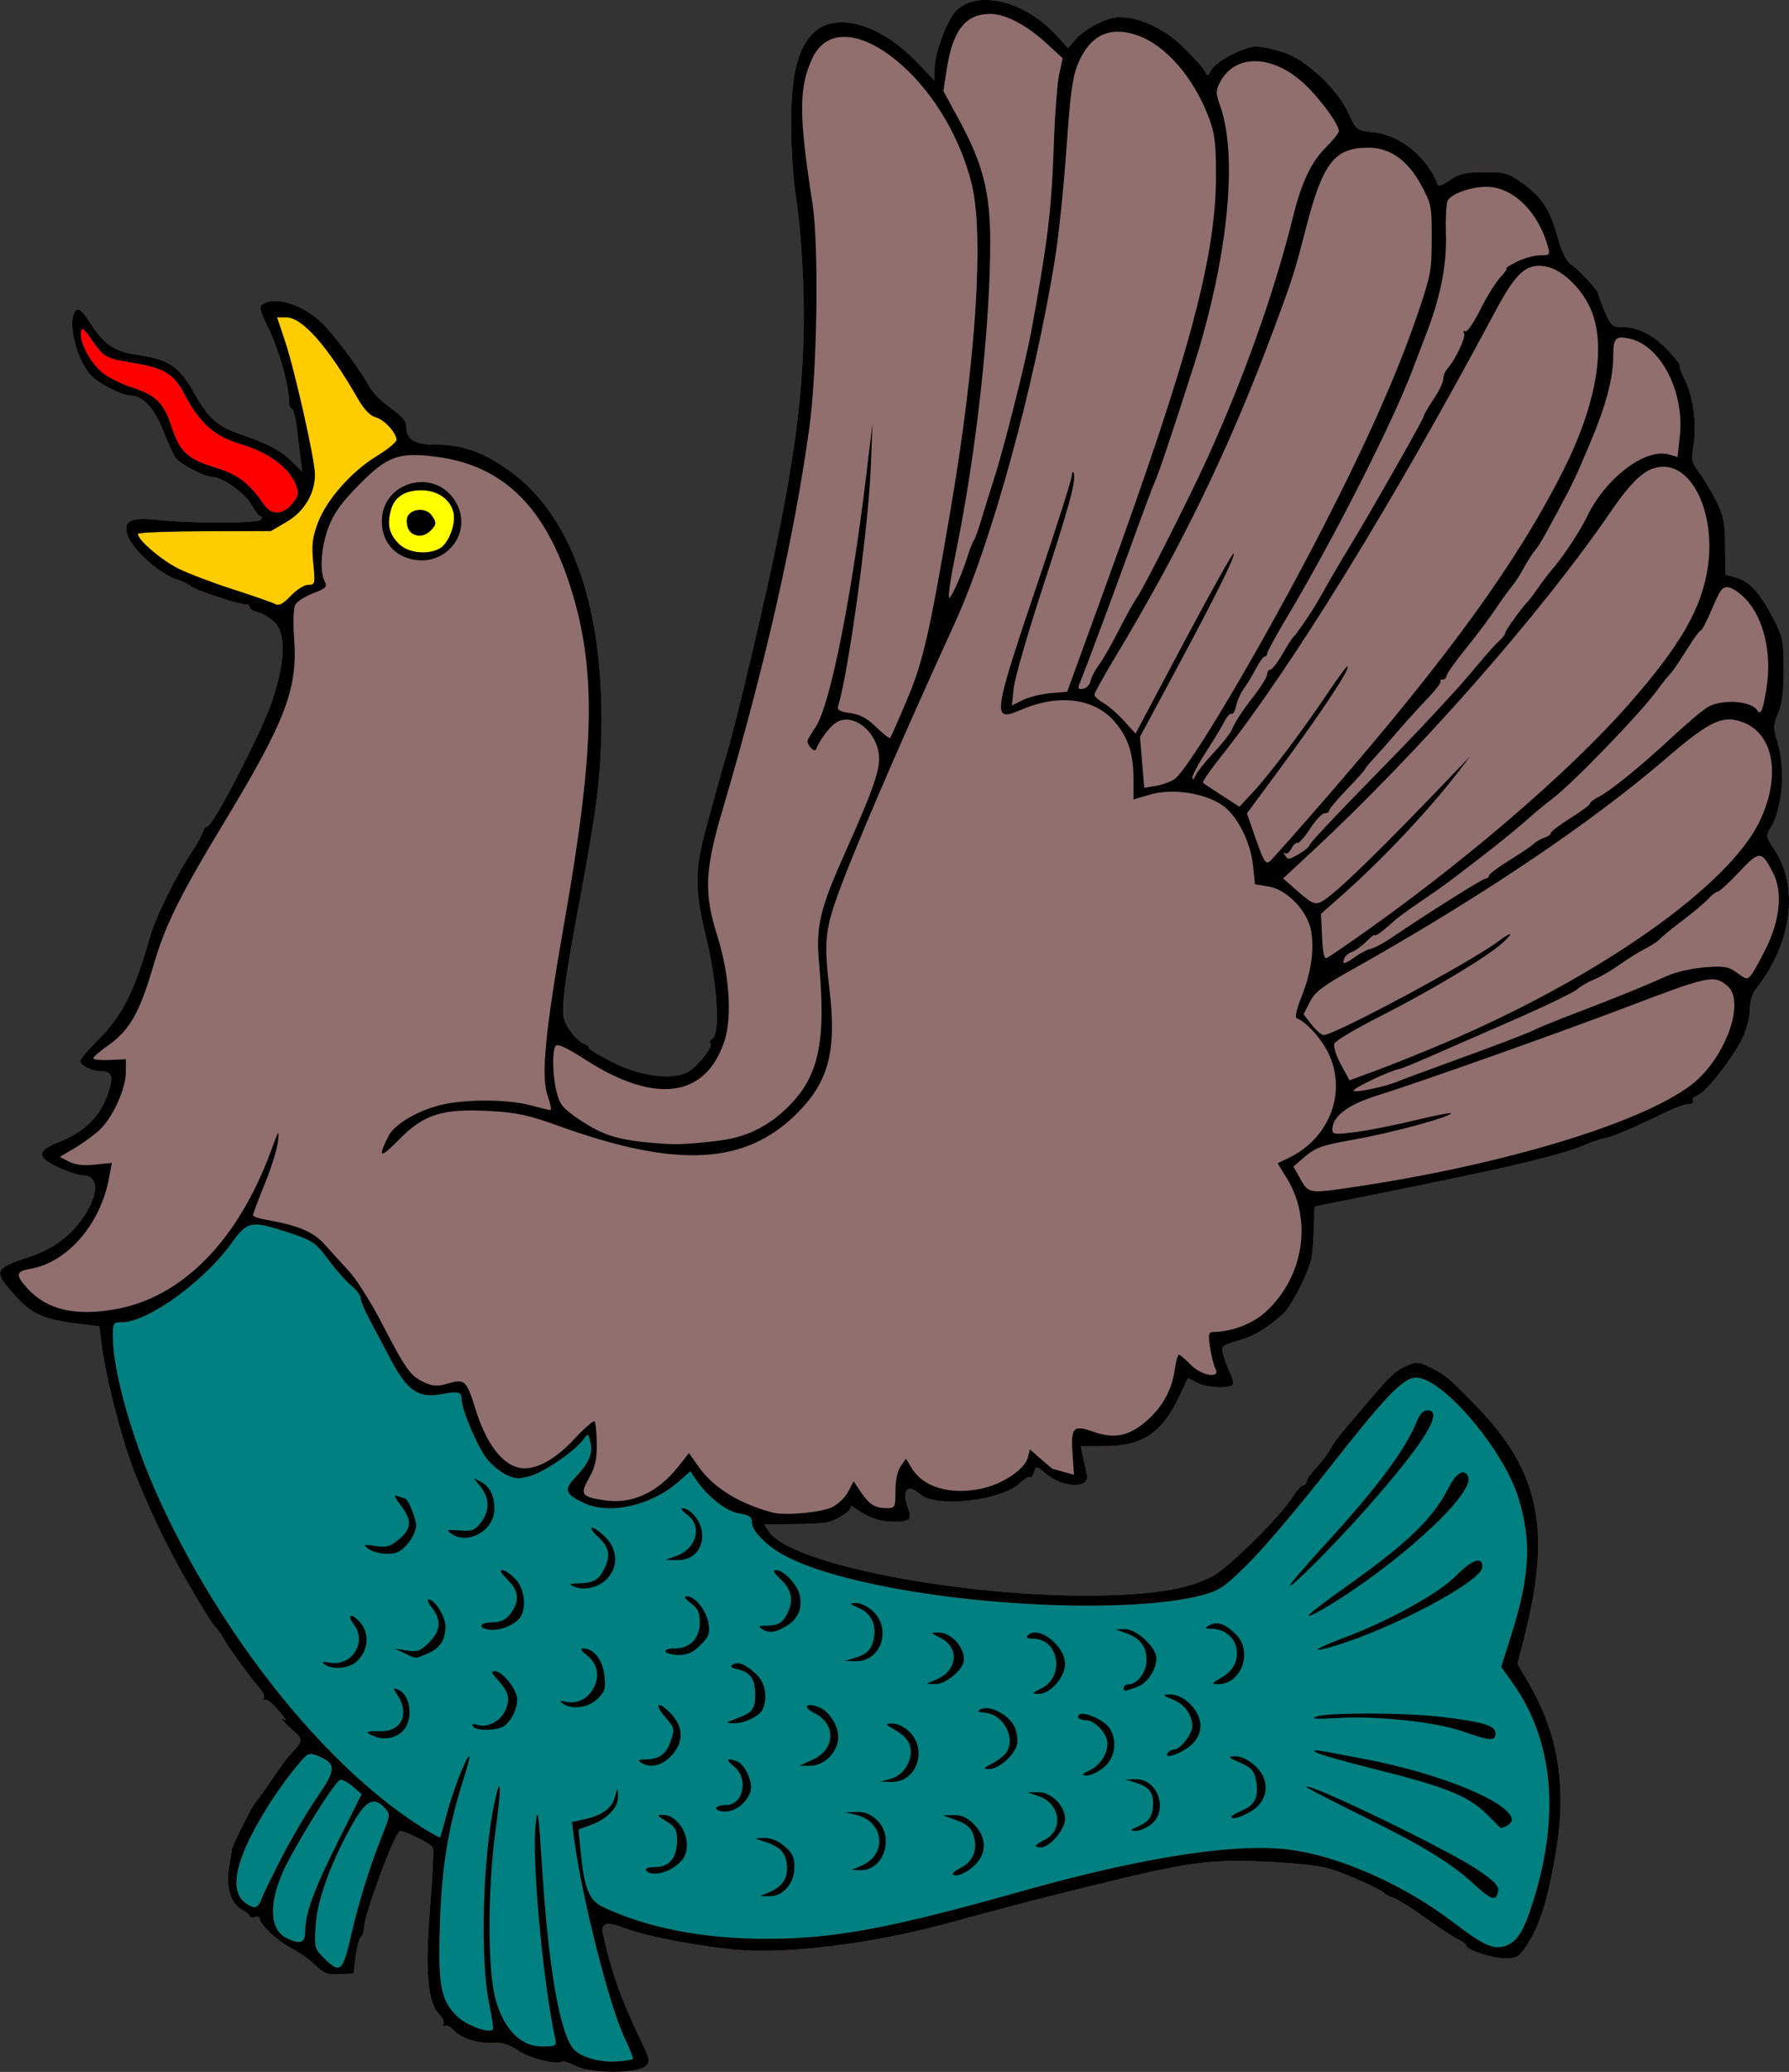
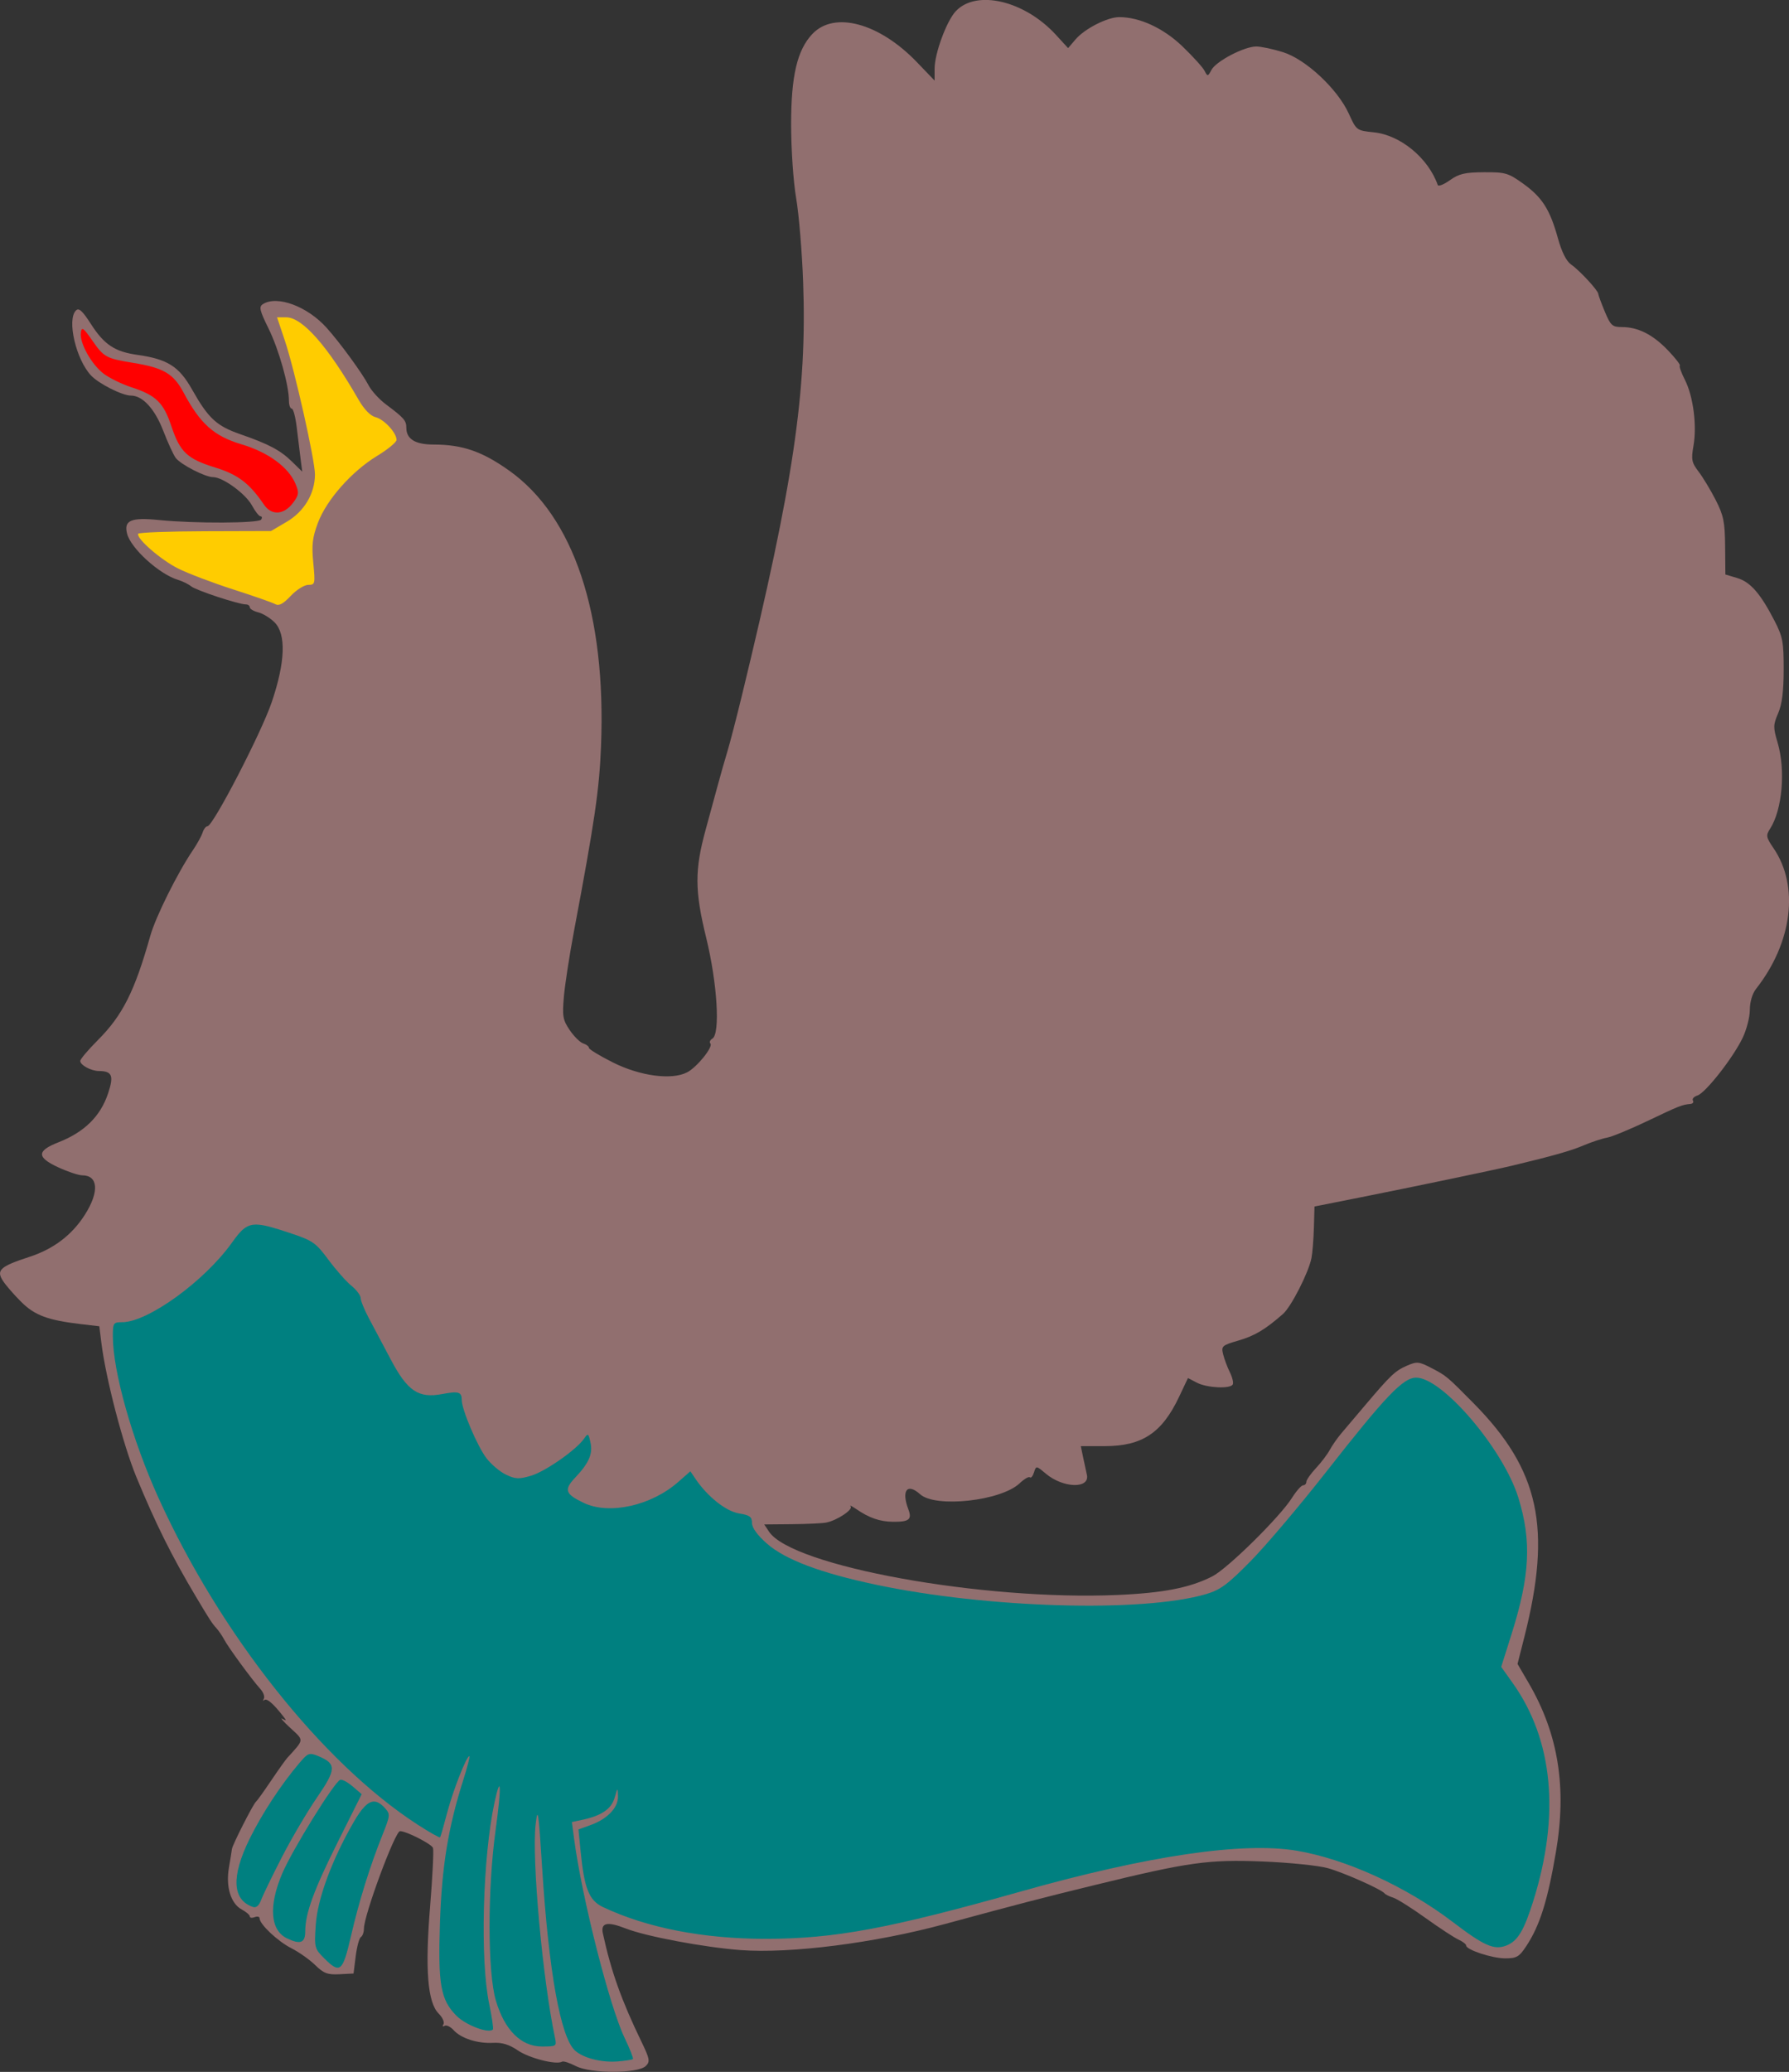
<svg xmlns="http://www.w3.org/2000/svg" version="1.1" viewBox="0 0 329.57 381.49">
  <rect x="0" y="0" width="329.57" height="381.49" fill="#333333" stroke="none" />
  <g transform="translate(139.17 168.44)" stroke-width=".601">
    <path d="m-33.078 211.99c-1.156-0.605-2.306-0.975-2.555-0.821-1.027 0.635-6.052-0.642-8.13-2.066-1.582-1.084-2.903-1.492-4.541-1.403-2.885 0.158-5.931-0.818-7.309-2.341-0.58-0.641-1.33-0.994-1.667-0.786-0.344 0.213-0.431 0.084-0.198-0.293 0.228-0.369-0.165-1.251-0.873-1.96-2.055-2.055-2.537-8.092-1.581-19.781 0.446-5.452 0.685-10.276 0.53-10.722-0.251-0.723-4.908-3.095-6.075-3.095-0.913 0-6.648 15.473-6.648 17.937 0 0.668-0.251 1.371-0.559 1.561-0.307 0.19-0.738 1.779-0.957 3.53l-0.398 3.185-2.601 0.135c-2.184 0.113-2.9-0.158-4.467-1.689-1.026-1.003-3.007-2.402-4.402-3.107-2.496-1.263-5.84-4.415-5.84-5.504 0-0.306-0.405-0.401-0.901-0.211s-0.901 0.13-0.901-0.135c0-0.264-0.669-0.838-1.486-1.276-2.013-1.077-2.965-4.191-2.358-7.713 0.266-1.545 0.512-3.079 0.548-3.409 0.08-0.749 3.917-8.301 4.426-8.711 0.205-0.165 1.45-1.899 2.766-3.852 1.316-1.953 2.668-3.854 3.004-4.224 3.172-3.493 3.138-3.148 0.561-5.521-1.294-1.192-1.948-1.947-1.452-1.679 0.801 0.433 0.801 0.361 0-0.653-1.765-2.234-2.91-3.189-3.35-2.795-0.246 0.22-0.278 0.103-0.071-0.259 0.207-0.363-0.088-1.174-0.655-1.802-1.57-1.741-5.852-7.584-6.635-9.055-0.382-0.718-1.035-1.675-1.45-2.128-0.798-0.87-1.239-1.548-3.819-5.879-4.421-7.418-7.331-13.263-10.917-21.927-2.438-5.891-5.628-18.106-6.451-24.703l-0.384-3.076-3.362-0.395c-6.119-0.719-8.508-1.603-11.001-4.071-1.306-1.293-2.82-3.03-3.364-3.861-1.314-2.005-0.571-2.685 4.876-4.461 4.448-1.451 7.848-4.043 10.219-7.791 2.645-4.182 2.434-7.201-0.504-7.215-0.703-0.004-2.718-0.676-4.477-1.495-3.943-1.835-3.925-3.011 0.07-4.578 4.803-1.884 7.76-4.797 9.165-9.028 1.086-3.27 0.744-4.086-1.721-4.107-1.421-0.011-3.415-1.09-3.415-1.846 0-0.326 1.442-2.034 3.204-3.797 4.595-4.595 6.811-8.991 9.704-19.251 0.982-3.484 5.026-11.609 7.847-15.765 0.781-1.151 1.586-2.614 1.788-3.249 0.202-0.636 0.605-1.156 0.896-1.156 1.012 0 9.903-17.156 11.831-22.828 2.512-7.39 2.697-12.55 0.526-14.721-0.798-0.798-2.149-1.626-3.004-1.84-0.854-0.214-1.554-0.631-1.554-0.926 0-0.295-0.33-0.536-0.734-0.536-1.338 0-9.162-2.586-10.079-3.331-0.496-0.403-1.577-0.935-2.403-1.183-3.456-1.036-8.713-5.806-9.396-8.525-0.614-2.445 0.727-3.013 5.889-2.496 6.612 0.662 18.396 0.609 18.825-0.085 0.204-0.33 0.146-0.601-0.128-0.601-0.275 0-0.982-0.896-1.572-1.991-1.158-2.151-5.364-5.218-7.155-5.218-1.451 0-5.959-2.316-6.894-3.542-0.404-0.53-1.442-2.786-2.305-5.014-1.567-4.04-3.797-6.463-5.95-6.463-1.598 0-5.921-2.181-7.355-3.711-2.77-2.956-4.466-10.264-2.773-11.956 0.543-0.543 1.191 0.044 2.786 2.524 2.423 3.767 4.372 5.058 8.519 5.644 5.569 0.787 7.686 2.124 10.084 6.373 3.009 5.329 4.51 6.719 8.913 8.247 5.267 1.829 7.346 2.934 9.524 5.063l1.865 1.824-0.304-2.348c-0.167-1.292-0.487-3.902-0.711-5.802-0.224-1.9-0.638-3.454-0.922-3.454s-0.515-0.659-0.515-1.465c0-2.857-1.869-9.461-3.766-13.309-1.639-3.324-1.792-3.987-1.032-4.468 2.633-1.665 8.198 0.405 11.755 4.371 2.476 2.761 6.589 8.399 7.712 10.57 0.522 1.01 1.963 2.593 3.203 3.519 3.321 2.481 3.755 2.978 3.755 4.301 0 2.078 1.634 3.089 4.999 3.093 5.328 6e-3 8.938 1.245 13.918 4.778 11.933 8.466 17.916 26.384 16.949 50.765-0.318 8.015-1.161 13.784-4.964 33.962-0.841 4.46-1.686 9.933-1.879 12.161-0.312 3.604-0.192 4.283 1.082 6.158 0.788 1.159 1.905 2.261 2.483 2.448 0.578 0.187 1.051 0.553 1.051 0.814 0 0.26 1.996 1.473 4.435 2.695 4.997 2.502 10.786 3.275 13.639 1.819 1.818-0.927 4.887-4.735 4.295-5.327-0.224-0.224-0.055-0.625 0.375-0.891 1.479-0.914 0.904-10.203-1.15-18.601-2.116-8.648-2.132-12.432-0.083-19.898 0.68-2.478 1.675-6.128 2.211-8.11 0.536-1.982 1.345-4.821 1.797-6.308 0.453-1.487 1.645-6.082 2.649-10.212 9.546-39.264 12.021-55.967 11.292-76.187-0.199-5.51-0.777-12.452-1.286-15.425-0.522-3.053-0.926-8.979-0.927-13.613-0.002-8.912 1.111-13.652 3.902-16.616 4.035-4.283 12.321-2.052 19.281 5.191l3.247 3.379v-2.183c0-2.8 2.208-8.791 3.905-10.592 3.807-4.042 12.672-1.948 18.453 4.359l2.238 2.441 1.369-1.603c1.683-1.972 5.866-4.104 8.05-4.104 3.768 0 8.141 2.023 11.649 5.39 1.903 1.826 3.728 3.837 4.056 4.468 0.576 1.108 0.62 1.103 1.292-0.151 0.854-1.596 6.035-4.3 8.238-4.3 0.891 0 3.121 0.473 4.956 1.051 4.211 1.327 10.048 6.791 12.116 11.342 1.39 3.059 1.424 3.084 4.612 3.413 4.883 0.504 10.015 4.735 11.759 9.695 0.11 0.314 1.115-0.082 2.234-0.878 1.677-1.194 2.778-1.452 6.287-1.471 3.932-0.022 4.478 0.138 7.222 2.108 3.503 2.516 4.925 4.751 6.394 10.049 0.71 2.559 1.554 4.231 2.45 4.851 1.54 1.066 4.964 4.769 4.984 5.39 8e-3 0.223 0.548 1.689 1.202 3.257 1.075 2.58 1.376 2.851 3.16 2.853 2.955 4e-3 5.682 1.376 8.444 4.251 1.364 1.419 2.36 2.699 2.215 2.845-0.145 0.145 0.276 1.323 0.936 2.617 1.532 3.003 2.239 8.393 1.587 12.113-0.451 2.577-0.346 3.112 0.945 4.806 0.799 1.048 2.213 3.393 3.142 5.21 1.45 2.836 1.696 4.042 1.737 8.509l0.048 5.205 2.184 0.655c2.424 0.727 4.273 2.845 6.86 7.857 1.524 2.953 1.704 3.91 1.697 9.011-6e-3 4.014-0.308 6.397-1.02 8.035-0.921 2.118-0.93 2.603-0.11 5.365 1.512 5.093 0.881 12.397-1.375 15.894-0.801 1.242-0.744 1.558 0.65 3.604 4.755 6.985 3.452 17.378-3.247 25.895-0.682 0.867-1.133 2.399-1.133 3.847 0 1.323-0.6 3.652-1.334 5.175-1.771 3.677-6.827 10.118-8.313 10.59-0.651 0.207-1.029 0.627-0.84 0.933 0.189 0.307-9e-3 0.589-0.442 0.627-1.561 0.138-2.075 0.341-7.873 3.112-3.237 1.547-6.616 2.941-7.509 3.098-0.893 0.157-2.841 0.8-4.327 1.428-2.379 1.006-5.525 1.897-13.216 3.743-3.126 0.75-18.351 3.929-27.934 5.832l-8.41 1.67-0.111 3.89c-0.061 2.14-0.262 4.659-0.447 5.599-0.528 2.682-3.739 8.981-5.255 10.306-3.289 2.876-5.2 4.015-8.206 4.889-3.021 0.879-3.182 1.024-2.813 2.527 0.216 0.877 0.775 2.371 1.243 3.32 0.468 0.949 0.704 1.962 0.525 2.253-0.514 0.831-4.754 0.616-6.585-0.334l-1.661-0.862-1.63 3.446c-3.153 6.666-6.806 9.091-13.697 9.091h-4.412l0.402 1.952c0.221 1.074 0.541 2.558 0.712 3.298 0.608 2.638-4.353 2.518-7.564-0.184-1.763-1.484-1.777-1.485-2.175-0.231-0.22 0.694-0.56 1.103-0.755 0.908-0.195-0.195-1.049 0.303-1.897 1.106-3.429 3.244-15.494 4.568-18.327 2.011-2.374-2.143-3.491-0.701-2.162 2.793 0.706 1.857 0.125 2.314-2.893 2.273-2.384-0.033-4.336-0.712-6.695-2.328-0.826-0.566-1.3-0.795-1.053-0.509 0.514 0.596-2.555 2.621-4.531 2.991-0.728 0.136-3.587 0.268-6.353 0.292l-5.029 0.045 0.888 1.337c4.213 6.345 39.312 12.722 64.138 11.653 8.505-0.366 13.397-1.324 17.531-3.433 2.807-1.432 12.429-10.91 14.654-14.434 0.809-1.282 1.738-2.331 2.064-2.331 0.326 0 0.593-0.285 0.593-0.633 0-0.348 0.794-1.482 1.763-2.52 0.97-1.038 2.117-2.548 2.55-3.356 0.433-0.808 1.385-2.175 2.116-3.037 0.731-0.862 2.703-3.189 4.382-5.172 4.716-5.569 5.56-6.367 7.717-7.302 1.847-0.801 2.208-0.767 4.505 0.425 2.767 1.436 2.848 1.504 7.786 6.503 12.125 12.276 14.437 22.966 9.324 43.103l-1.24 4.883 2.058 3.527c5.471 9.379 7.051 19.217 5.007 31.161-1.537 8.982-2.964 13.502-5.452 17.271-1.303 1.974-1.781 2.253-3.869 2.253-2.425 0-7.212-1.574-7.212-2.372 0-0.241-0.642-0.731-1.426-1.089-0.784-0.357-3.514-2.148-6.067-3.98-2.553-1.831-5.222-3.511-5.933-3.733-0.711-0.222-1.427-0.573-1.593-0.781-0.599-0.753-7.417-3.789-10.43-4.644-1.698-0.482-7.068-1.036-11.935-1.231-10.109-0.406-13.702 0.097-31.101 4.349-9.897 2.419-13.705 3.409-27.634 7.184-12.87 3.488-28.4 5.463-37.546 4.774-6.735-0.507-17.438-2.519-21.142-3.973-3.408-1.338-4.654-1.07-4.223 0.91 1.52 6.984 3.413 12.301 7.086 19.893 1.553 3.212 1.641 3.691 0.828 4.505-1.425 1.427-10.173 1.444-12.884 0.024z" fill="#916f6f" />
    <path d="m-91.533 57.058c-2.169-0.172-3.132 0.819-4.922 3.326-5.049 7.074-15.485 14.629-20.207 14.629-1.625 0-1.721 0.145-1.721 2.555 2.7e-4 6.483 3.557 19.09 8.396 29.766 11.351 25.038 30.164 48.775 47.652 60.125 2.233 1.449 4.141 2.53 4.24 2.402 0.099-0.128 0.673-2.125 1.275-4.438 1.068-4.101 3.58-10.512 4.119-10.512 0.148 0-0.367 2.008-1.147 4.461-2.759 8.688-3.926 15.836-4.273 26.176-0.384 11.43 0.118 14.244 3.061 17.188 1.718 1.718 5.902 3.295 6.68 2.518 0.145-0.145-0.159-2.271-0.674-4.727-1.701-8.111-1.199-26.988 0.984-37.096 1.201-5.559 1.306-2.907 0.201 5.094-1.508 10.927-1.485 26.216 0.049 31.4 1.608 5.435 4.634 8.451 8.48 8.451 2.686 0 2.743-0.04 2.4-1.652-2.268-10.689-4.287-32.9-3.562-39.197 0.399-3.468 0.535-2.561 1.215 8.109 1.213 19.021 3.397 31.112 6.051 33.492 1.542 1.383 4.889 2.235 7.846 1.998 1.421-0.114 2.685-0.31 2.812-0.438 0.127-0.127-0.558-1.877-1.523-3.889-2.794-5.821-7.877-25.84-9.309-36.658l-0.41-3.09 2.022-0.436c3.464-0.746 5.261-1.99 5.857-4.053 0.56-1.938 0.563-1.939 0.617-0.266 0.067 2.072-1.932 4.18-5.014 5.295l-2.269 0.822 0.4 4.051c0.674 6.843 1.55 9.023 4.115 10.238 8.063 3.82 18.445 5.848 29.936 5.848 12.692 0 22.724-1.861 47.172-8.75 23.287-6.562 40.745-9.138 50.666-7.477 9.057 1.516 20.205 6.6 28.75 13.109 5.795 4.415 7.619 5.223 9.865 4.369 2.11-0.802 3.28-2.736 5.019-8.299 4.941-15.797 3.622-29.607-3.828-40.064l-2.107-2.957 1.895-5.998c3.407-10.784 3.729-17.181 1.268-25.15-2.755-8.919-13.984-22.109-18.824-22.109-2.406 0-5.607 3.353-16.633 17.42-4.79 6.111-11.006 13.449-13.814 16.307-4.273 4.348-5.62 5.348-8.25 6.125-11.628 3.434-40.229 2.622-60.826-1.727-10.199-2.154-16.731-4.617-20.1-7.582-1.749-1.54-2.736-2.907-2.736-3.785 0-1.136-0.411-1.439-2.381-1.754-2.382-0.381-5.801-3.084-7.994-6.32l-0.977-1.441-2.252 1.977c-4.971 4.364-12.684 6.076-17.367 3.853-3.438-1.631-3.717-2.425-1.635-4.625 2.577-2.724 3.313-4.408 2.85-6.518-0.376-1.714-0.444-1.752-1.203-0.668-1.446 2.064-7.129 6.025-9.762 6.803-2.201 0.65-2.867 0.621-4.596-0.203-1.112-0.53-2.732-1.895-3.6-3.033-1.681-2.204-4.549-8.95-4.549-10.701 0-1.505-0.569-1.679-3.609-1.107-4.366 0.821-6.38-0.528-9.449-6.324-1.399-2.643-3.224-6.08-4.055-7.639-0.831-1.558-1.51-3.228-1.51-3.711 0-0.483-0.771-1.506-1.713-2.273-0.941-0.767-2.848-2.925-4.236-4.795-2.343-3.155-2.863-3.512-7.215-4.955-2.607-0.865-4.341-1.387-5.643-1.49zm9.602 97.455c-0.614 0.01-1.061 0.469-2.043 1.617-3.363 3.932-6.962 9.411-9.242 14.068-3.394 6.931-3.166 11.208 0.666 12.49 0.578 0.193 1.107-0.263 1.477-1.273 0.317-0.866 2.037-4.412 3.82-7.881 1.784-3.469 4.7-8.423 6.481-11.008 3.57-5.184 3.608-6.22 0.277-7.6-0.638-0.264-1.067-0.42-1.435-0.414zm5.602 4.744c-0.063-0.006-0.117-0.003-0.16 0.012-1.07 0.357-8.825 12.876-10.688 17.252-2.536 5.958-2.214 10.444 0.854 11.93 2.489 1.205 3.385 0.863 3.385-1.291 0-3.301 1.574-7.595 6.098-16.641l4.301-8.602-1.66-1.428c-0.799-0.688-1.689-1.194-2.129-1.232zm6.004 4.023c-1.118 0.035-2.253 1.273-3.746 3.869-3.984 6.927-6.613 14.068-6.93 18.818-0.279 4.188-0.232 4.383 1.543 6.158 2.929 2.929 3.42 2.527 4.932-4.025 1.487-6.444 3.476-12.838 5.805-18.662 1.45-3.627 1.47-3.845 0.465-4.955-0.734-0.811-1.398-1.224-2.068-1.203z" fill="#008080" />
-     <path d="m-58.219-67.409c1.661-0.889 3.071-4.474 2.601-6.615-0.543-2.474-2.944-4.15-5.943-4.15-3.089 0-4.988 1.274-5.637 3.781-0.683 2.637-0.261 4.326 1.529 6.116 1.656 1.656 5.204 2.07 7.45 0.867z" fill="#ff0" />
    <path d="m-82.381-60.752c1.264 0 1.301-0.162 0.925-4.055-0.321-3.312-0.163-4.666 0.862-7.386 1.594-4.233 6.229-9.468 10.892-12.3 1.971-1.198 3.584-2.527 3.584-2.954 0-1.306-2.297-3.785-3.873-4.181-0.942-0.236-2.092-1.42-3.128-3.221-5.686-9.879-10.334-15.163-13.338-15.163h-1.675l1.435 4.277c1.827 5.446 5.567 22.081 5.549 24.682-0.023 3.511-1.988 6.798-5.188 8.679l-2.909 1.71-12.165 0.037c-6.691 0.02-12.232 0.232-12.315 0.47-0.312 0.897 4.179 4.796 7.358 6.389 1.817 0.911 6.381 2.644 10.141 3.852 3.76 1.208 7.254 2.429 7.764 2.715 0.674 0.377 1.451-0.037 2.846-1.516 1.055-1.119 2.512-2.035 3.236-2.035z" fill="#fc0" />
    <path d="m-85.163-75.882c1.053-1.416 1.107-1.837 0.443-3.441-1.28-3.091-5.039-5.846-9.974-7.311-5.043-1.497-7.598-3.778-10.645-9.5-1.865-3.503-3.686-4.58-9.289-5.492-4.974-0.81-5.406-1.044-7.508-4.071-1.676-2.414-1.98-2.628-2.14-1.508-0.27 1.892 1.966 5.902 4.235 7.595 1.077 0.804 3.362 1.917 5.078 2.475 4.534 1.473 5.92 2.822 7.367 7.169 1.59 4.778 2.91 6.017 8.123 7.627 4.157 1.284 6.271 2.897 8.928 6.811 1.402 2.065 3.696 1.914 5.382-0.355z" fill="#f00" />
-     <path d="m-33.078 211.99c-1.156-0.605-2.306-0.975-2.555-0.821-1.027 0.635-6.052-0.642-8.13-2.066-1.582-1.084-2.903-1.492-4.541-1.403-2.885 0.158-5.931-0.818-7.309-2.341-0.58-0.641-1.33-0.994-1.667-0.786-0.344 0.213-0.431 0.084-0.198-0.293 0.228-0.369-0.165-1.251-0.873-1.96-2.055-2.055-2.537-8.092-1.581-19.781 0.446-5.452 0.685-10.276 0.53-10.722-0.251-0.723-4.908-3.095-6.075-3.095-0.913 0-6.648 15.473-6.648 17.937 0 0.668-0.251 1.371-0.559 1.561-0.307 0.19-0.738 1.779-0.957 3.53l-0.398 3.185-2.601 0.135c-2.184 0.113-2.9-0.158-4.467-1.689-1.026-1.003-3.007-2.402-4.402-3.107-2.496-1.263-5.84-4.415-5.84-5.504 0-0.306-0.405-0.401-0.901-0.211s-0.901 0.13-0.901-0.135c0-0.264-0.669-0.838-1.486-1.276-2.013-1.077-2.965-4.191-2.358-7.713 0.266-1.545 0.512-3.079 0.548-3.409 0.08-0.749 3.917-8.301 4.426-8.711 0.205-0.165 1.45-1.899 2.766-3.852 1.316-1.953 2.668-3.854 3.004-4.224 3.172-3.493 3.138-3.148 0.561-5.521-1.294-1.192-1.948-1.947-1.452-1.679 0.801 0.433 0.801 0.361 0-0.653-1.765-2.234-2.91-3.189-3.35-2.795-0.246 0.22-0.278 0.103-0.071-0.259 0.207-0.363-0.088-1.174-0.655-1.802-1.57-1.741-5.852-7.584-6.635-9.055-0.382-0.718-1.035-1.675-1.45-2.128-0.798-0.87-1.239-1.548-3.819-5.879-4.421-7.418-7.331-13.263-10.917-21.927-2.438-5.891-5.628-18.106-6.451-24.703l-0.384-3.076-3.362-0.395c-6.119-0.719-8.508-1.603-11.001-4.071-1.306-1.293-2.82-3.03-3.364-3.861-1.314-2.005-0.571-2.685 4.876-4.461 4.448-1.451 7.848-4.043 10.219-7.791 2.645-4.182 2.434-7.201-0.504-7.215-0.703-0.004-2.718-0.676-4.477-1.495-3.943-1.835-3.925-3.011 0.07-4.578 4.803-1.884 7.76-4.797 9.165-9.028 1.086-3.27 0.744-4.086-1.721-4.107-1.421-0.011-3.415-1.09-3.415-1.846 0-0.326 1.442-2.034 3.204-3.797 4.595-4.595 6.811-8.991 9.704-19.251 0.982-3.484 5.026-11.609 7.847-15.765 0.781-1.151 1.586-2.614 1.788-3.249 0.202-0.636 0.605-1.156 0.896-1.156 1.012 0 9.903-17.156 11.831-22.828 2.512-7.39 2.697-12.55 0.526-14.721-0.798-0.798-2.149-1.626-3.004-1.84-0.854-0.214-1.554-0.631-1.554-0.926 0-0.295-0.33-0.536-0.734-0.536-1.338 0-9.162-2.586-10.079-3.331-0.496-0.403-1.577-0.935-2.403-1.183-3.456-1.036-8.713-5.806-9.396-8.525-0.614-2.445 0.727-3.013 5.889-2.496 6.612 0.662 18.396 0.609 18.825-0.085 0.204-0.33 0.146-0.601-0.128-0.601-0.275 0-0.982-0.896-1.572-1.991-1.158-2.151-5.364-5.218-7.155-5.218-1.451 0-5.959-2.316-6.894-3.542-0.404-0.53-1.442-2.786-2.305-5.014-1.567-4.04-3.797-6.463-5.95-6.463-1.598 0-5.921-2.181-7.355-3.711-2.77-2.956-4.466-10.264-2.773-11.956 0.543-0.543 1.191 0.044 2.786 2.524 2.423 3.767 4.372 5.058 8.519 5.644 5.569 0.787 7.686 2.124 10.084 6.373 3.009 5.329 4.51 6.719 8.913 8.247 5.267 1.829 7.346 2.934 9.524 5.063l1.865 1.824-0.304-2.348c-0.167-1.292-0.487-3.902-0.711-5.802-0.224-1.9-0.638-3.454-0.922-3.454s-0.515-0.659-0.515-1.465c0-2.857-1.869-9.461-3.766-13.309-1.639-3.324-1.792-3.987-1.032-4.468 2.633-1.665 8.198 0.405 11.755 4.371 2.476 2.761 6.589 8.399 7.712 10.57 0.522 1.01 1.963 2.593 3.203 3.519 3.321 2.481 3.755 2.978 3.755 4.301 0 2.078 1.634 3.089 4.999 3.093 5.328 6e-3 8.938 1.245 13.918 4.778 11.933 8.466 17.916 26.384 16.949 50.765-0.318 8.015-1.161 13.784-4.964 33.962-0.841 4.46-1.686 9.933-1.879 12.161-0.312 3.604-0.192 4.283 1.082 6.158 0.788 1.159 1.905 2.261 2.483 2.448 0.578 0.187 1.051 0.553 1.051 0.814 0 0.26 1.996 1.473 4.435 2.695 4.997 2.502 10.786 3.275 13.639 1.819 1.818-0.927 4.887-4.735 4.295-5.327-0.224-0.224-0.055-0.625 0.375-0.891 1.479-0.914 0.904-10.203-1.15-18.601-2.116-8.648-2.132-12.432-0.083-19.898 0.68-2.478 1.675-6.128 2.211-8.11 0.536-1.982 1.345-4.821 1.797-6.308 0.453-1.487 1.645-6.082 2.649-10.212 9.546-39.264 12.021-55.967 11.292-76.187-0.199-5.51-0.777-12.452-1.286-15.425-0.522-3.053-0.926-8.979-0.927-13.613-0.002-8.912 1.111-13.652 3.902-16.616 4.035-4.283 12.321-2.052 19.281 5.191l3.247 3.379v-2.183c0-2.8 2.208-8.791 3.905-10.592 3.807-4.042 12.672-1.948 18.453 4.359l2.238 2.441 1.369-1.603c1.683-1.972 5.866-4.104 8.05-4.104 3.768 0 8.141 2.023 11.649 5.39 1.903 1.826 3.728 3.837 4.056 4.468 0.576 1.108 0.62 1.103 1.292-0.151 0.854-1.596 6.035-4.3 8.238-4.3 0.891 0 3.121 0.473 4.956 1.051 4.211 1.327 10.048 6.791 12.116 11.342 1.39 3.059 1.424 3.084 4.612 3.413 4.883 0.504 10.015 4.735 11.759 9.695 0.11 0.314 1.115-0.082 2.234-0.878 1.677-1.194 2.778-1.452 6.287-1.471 3.932-0.022 4.478 0.138 7.222 2.108 3.503 2.516 4.925 4.751 6.394 10.049 0.71 2.559 1.554 4.231 2.45 4.851 1.54 1.066 4.964 4.769 4.984 5.39 8e-3 0.223 0.548 1.689 1.202 3.257 1.075 2.58 1.376 2.851 3.16 2.853 2.955 4e-3 5.682 1.376 8.444 4.251 1.364 1.419 2.36 2.699 2.215 2.845-0.145 0.145 0.276 1.323 0.936 2.617 1.532 3.003 2.239 8.393 1.587 12.113-0.451 2.577-0.346 3.112 0.945 4.806 0.799 1.048 2.213 3.393 3.142 5.21 1.45 2.836 1.696 4.042 1.737 8.509l0.048 5.205 2.184 0.655c2.424 0.727 4.273 2.845 6.86 7.857 1.524 2.953 1.704 3.91 1.697 9.011-6e-3 4.014-0.308 6.397-1.02 8.035-0.921 2.118-0.93 2.603-0.11 5.365 1.512 5.093 0.881 12.397-1.375 15.894-0.801 1.242-0.744 1.558 0.65 3.604 4.755 6.985 3.452 17.378-3.247 25.895-0.682 0.867-1.133 2.399-1.133 3.847 0 1.323-0.6 3.652-1.334 5.175-1.771 3.677-6.827 10.118-8.313 10.59-0.651 0.207-1.029 0.627-0.84 0.933 0.189 0.307-9e-3 0.589-0.442 0.627-1.561 0.138-2.075 0.341-7.873 3.112-3.237 1.547-6.616 2.941-7.509 3.098-0.893 0.157-2.841 0.8-4.327 1.428-2.379 1.006-5.525 1.897-13.216 3.743-3.126 0.75-18.351 3.929-27.934 5.832l-8.41 1.67-0.111 3.89c-0.061 2.14-0.262 4.659-0.447 5.599-0.528 2.682-3.739 8.981-5.255 10.306-3.289 2.876-5.2 4.015-8.206 4.889-3.021 0.879-3.182 1.024-2.813 2.527 0.216 0.877 0.775 2.371 1.243 3.32 0.468 0.949 0.704 1.962 0.525 2.253-0.514 0.831-4.754 0.616-6.585-0.334l-1.661-0.862-1.63 3.446c-3.153 6.666-6.806 9.091-13.697 9.091h-4.412l0.402 1.952c0.221 1.074 0.541 2.558 0.712 3.298 0.608 2.638-4.353 2.518-7.564-0.184-1.763-1.484-1.777-1.485-2.175-0.231-0.22 0.694-0.56 1.103-0.755 0.908-0.195-0.195-1.049 0.303-1.897 1.106-3.429 3.244-15.494 4.568-18.327 2.011-2.374-2.143-3.491-0.701-2.162 2.793 0.706 1.857 0.125 2.314-2.893 2.273-2.384-0.033-4.336-0.712-6.695-2.328-0.826-0.566-1.3-0.795-1.053-0.509 0.514 0.596-2.555 2.621-4.531 2.991-0.728 0.136-3.587 0.268-6.353 0.292l-5.029 0.045 0.888 1.337c4.213 6.345 39.312 12.722 64.138 11.653 8.505-0.366 13.397-1.324 17.531-3.433 2.807-1.432 12.429-10.91 14.654-14.434 0.809-1.282 1.738-2.331 2.064-2.331 0.326 0 0.593-0.285 0.593-0.633 0-0.348 0.794-1.482 1.763-2.52 0.97-1.038 2.117-2.548 2.55-3.356 0.433-0.808 1.385-2.175 2.116-3.037 0.731-0.862 2.703-3.189 4.382-5.172 4.716-5.569 5.56-6.367 7.717-7.302 1.847-0.801 2.208-0.767 4.505 0.425 2.767 1.436 2.848 1.504 7.786 6.503 12.125 12.276 14.437 22.966 9.324 43.103l-1.24 4.883 2.058 3.527c5.471 9.379 7.051 19.217 5.007 31.161-1.537 8.982-2.964 13.502-5.452 17.271-1.303 1.974-1.781 2.253-3.869 2.253-2.425 0-7.212-1.574-7.212-2.372 0-0.241-0.642-0.731-1.426-1.089-0.784-0.357-3.514-2.148-6.067-3.98-2.553-1.831-5.222-3.511-5.933-3.733-0.711-0.222-1.427-0.573-1.593-0.781-0.599-0.753-7.417-3.789-10.43-4.644-1.698-0.482-7.068-1.036-11.935-1.231-10.109-0.406-13.702 0.097-31.101 4.349-9.897 2.419-13.705 3.409-27.634 7.184-12.87 3.488-28.4 5.463-37.546 4.774-6.735-0.507-17.438-2.519-21.142-3.973-3.408-1.338-4.654-1.07-4.223 0.91 1.52 6.984 3.413 12.301 7.086 19.893 1.553 3.212 1.641 3.691 0.828 4.505-1.425 1.427-10.173 1.444-12.884 0.024zm10.503-1.305c0.127-0.127-0.559-1.878-1.525-3.89-2.794-5.821-7.877-25.839-9.308-36.657l-0.409-3.091 2.021-0.436c3.464-0.746 5.261-1.99 5.857-4.053 0.56-1.938 0.562-1.939 0.616-0.266 0.067 2.072-1.93 4.182-5.012 5.296l-2.27 0.821 0.399 4.052c0.674 6.843 1.55 9.022 4.116 10.237 8.063 3.82 18.446 5.848 29.936 5.848 12.692 0 22.724-1.861 47.172-8.75 23.287-6.562 40.744-9.138 50.665-7.477 9.057 1.516 20.205 6.6 28.75 13.11 5.795 4.415 7.619 5.222 9.864 4.368 2.11-0.802 3.28-2.737 5.02-8.299 4.941-15.797 3.622-29.606-3.829-40.064l-2.107-2.957 1.895-5.999c3.407-10.784 3.729-17.182 1.268-25.151-2.755-8.919-13.985-22.108-18.825-22.108-2.406 0-5.606 3.352-16.632 17.419-4.79 6.111-11.007 13.449-13.815 16.307-4.273 4.348-5.619 5.348-8.25 6.124-11.628 3.434-40.229 2.622-60.826-1.726-10.199-2.154-16.731-4.617-20.099-7.582-1.749-1.54-2.737-2.905-2.737-3.784 0-1.136-0.412-1.44-2.381-1.755-2.382-0.381-5.801-3.084-7.994-6.32l-0.977-1.441-2.252 1.977c-4.971 4.364-12.683 6.076-17.366 3.854-3.438-1.631-3.718-2.425-1.636-4.625 2.577-2.724 3.314-4.409 2.851-6.518-0.376-1.714-0.445-1.752-1.204-0.667-1.446 2.064-7.129 6.025-9.761 6.803-2.201 0.65-2.867 0.621-4.596-0.204-1.112-0.53-2.732-1.895-3.6-3.033-1.681-2.204-4.549-8.95-4.549-10.701 0-1.505-0.569-1.68-3.61-1.108-4.366 0.821-6.379-0.526-9.447-6.323-1.399-2.643-3.224-6.081-4.055-7.639s-1.511-3.228-1.511-3.711c0-0.483-0.77-1.505-1.712-2.273-0.941-0.767-2.848-2.925-4.237-4.796-2.343-3.155-2.864-3.513-7.215-4.956-6.951-2.305-7.702-2.175-10.566 1.837-5.049 7.074-15.484 14.629-20.205 14.629-1.625 0-1.722 0.143-1.721 2.553 2.7e-4 6.483 3.556 19.09 8.396 29.766 11.351 25.038 30.164 48.775 47.652 60.126 2.233 1.449 4.142 2.531 4.241 2.403 0.099-0.128 0.673-2.125 1.275-4.438 1.068-4.101 3.579-10.513 4.119-10.513 0.148 0-0.368 2.007-1.147 4.461-2.759 8.688-3.926 15.837-4.273 26.177-0.384 11.43 0.117 14.244 3.06 17.187 1.718 1.718 5.903 3.296 6.68 2.518 0.145-0.145-0.158-2.272-0.673-4.728-1.701-8.111-1.2-26.989 0.983-37.096 1.201-5.559 1.306-2.907 0.201 5.094-1.508 10.927-1.484 26.218 0.049 31.402 1.608 5.435 4.634 8.45 8.48 8.45 2.686 0 2.743-0.039 2.401-1.652-2.268-10.689-4.287-32.901-3.562-39.198 0.399-3.468 0.535-2.56 1.215 8.11 1.213 19.021 3.397 31.111 6.05 33.491 1.542 1.383 4.889 2.236 7.846 2 1.421-0.114 2.687-0.311 2.814-0.438zm155.13-32.042c-4.418-4.064-9.402-7.12-20.703-12.695-5.699-2.812-10.363-5.227-10.363-5.368 0-1.044 25.609 11.31 31.333 15.116 3.207 2.132 4.133 3.063 3.993 4.013-0.293 1.979-1.196 1.753-4.26-1.065zm-129.78 1.22c2.435-1.059 3.416-2.897 2.93-5.488-0.381-2.032-1.452-2.955-4.5-3.88-1.485-0.451-1.473-0.468 0.369-0.518 1.23-0.033 2.562 0.5 3.755 1.504 1.49 1.254 1.848 2.015 1.848 3.932 0 2.926-2.105 5.338-4.628 5.302l-1.679-0.024 1.905-0.829zm33.589-3.178c-0.176-0.175 0.539-0.754 1.587-1.286 2.218-1.126 3.072-3.507 2.177-6.073-0.442-1.267-1.28-1.973-3.111-2.622l-2.506-0.888 1.999-0.047c1.448-0.034 2.483 0.437 3.755 1.709 2.297 2.297 2.392 5.254 0.238 7.408-1.52 1.52-3.54 2.399-4.138 1.801zm-56.52-0.752c-0.221-0.357 0.483-0.601 1.733-0.601 2.6 0 3.974-1.711 3.974-4.948 0-1.925-0.302-2.462-1.952-3.469-1.766-1.077-1.82-1.191-0.572-1.193 2.128-4e-3 4.327 2.761 4.327 5.439 0 1.788-0.387 2.587-1.848 3.817-1.862 1.567-4.96 2.089-5.661 0.954zm39.751-0.876c4.749-2.066 4.087-8.123-1.018-9.323l-2.088-0.491 2.109-0.061c1.484-0.043 2.596 0.391 3.755 1.465 3.326 3.084 1.317 9.324-2.982 9.264l-1.679-0.024 1.905-0.829zm32.036-3.614c0-0.157 0.779-0.688 1.732-1.181 3.46-1.789 2.769-6.625-1.138-7.962l-2.095-0.717 1.928-0.034c2.426-0.043 4.98 2.502 4.98 4.962 0 1.876-2.855 5.216-4.459 5.216-0.521 0-0.947-0.128-0.947-0.285zm18.827-3.571c2.134-0.944 2.778-1.943 2.79-4.331 0.009-2.076-0.863-3.055-3.407-3.818l-1.69-0.507 1.848-0.052c4.133-0.115 6.157 5.735 2.877 8.315-0.871 0.685-2.155 1.223-2.853 1.196-1.089-0.042-1.027-0.157 0.436-0.803zm64.937-1.605c-3.748-3.943-7.479-5.506-21.551-9.03-5.266-1.319-9.997-2.665-10.513-2.991-1.089-0.689-0.552-0.615 9.208 1.262 13.958 2.685 26.799 8.029 26.799 11.153 0 0.577-1.234 1.461-2.039 1.461-0.076 0-0.933-0.835-1.903-1.856zm-47.72-0.174c0-0.197 0.92-0.742 2.045-1.212 2.336-0.976 3.046-2.564 2.483-5.561-0.324-1.724-0.832-2.285-2.91-3.209-2.302-1.023-2.377-1.123-0.876-1.162 1.004-0.026 2.393 0.628 3.574 1.684 2.487 2.223 2.679 5.38 0.46 7.565-1.369 1.348-4.776 2.7-4.776 1.896zm-94.916-1.575c0-0.33 0.801-0.601 1.781-0.601 3.283 0 4.276-4.936 1.442-7.165-1.554-1.223-1.265-1.609 0.655-0.872 1.422 0.546 2.886 3.732 2.471 5.382-0.513 2.045-2.702 3.857-4.66 3.857-0.929 0-1.689-0.27-1.689-0.601zm32.282-5.476c2.362-0.682 4.005-3.462 3.475-5.878-0.234-1.065-1.157-2.114-2.591-2.946-2.12-1.229-2.151-1.292-0.658-1.305 0.909-8e-3 2.237 0.653 3.154 1.57 3.356 3.356 1.189 9.299-3.345 9.175l-1.98-0.054 1.945-0.562zm36.593-1.552c1.918-0.956 3.213-2.945 3.213-4.934 0-1.747-2.329-4.258-3.948-4.258-0.802 0-1.458-0.27-1.458-0.601 0-1.577 4.919 0.37 5.989 2.37 1.258 2.35 0.744 5.227-1.23 6.888-1.017 0.855-2.436 1.538-3.154 1.517-1.112-0.033-1.025-0.178 0.587-0.982zm-18.113-1.171c0.991-0.518 2.14-1.37 2.553-1.893 2.004-2.54-0.2-7.09-3.619-7.473-1.595-0.178-1.742-0.306-0.832-0.723 1.561-0.715 4.947 1.033 6.019 3.106 0.479 0.927 0.73 2.427 0.557 3.333-0.38 1.985-3.365 4.648-5.175 4.614-1.14-0.021-1.077-0.143 0.497-0.965zm-64.579-0.212c-0.699-0.452-0.522-0.584 0.79-0.592 2.452-0.013 3.799-0.927 4.553-3.09 0.891-2.557 0.89-2.566-0.913-4.708-2.097-2.492-1.37-3.06 0.949-0.741 2.499 2.499 2.527 5.521 0.073 7.975-1.781 1.781-3.817 2.212-5.453 1.155zm31.667-0.575c4.128-1.874 4.28-6.523 0.279-8.528-2.24-1.122-1.64-2.034 0.743-1.129 2.188 0.832 3.966 3.969 3.558 6.278-0.442 2.501-2.794 4.558-5.193 4.542l-1.919-0.013 2.532-1.149zm65.351-1.227c0.204-0.33 0.741-0.601 1.193-0.601 1.081 0 3.312-2.868 3.312-4.258 0-2.131-1.374-4.056-3.526-4.941-2.018-0.83-2.064-0.901-0.61-0.955 1.948-0.072 4.345 1.75 5.283 4.016 0.959 2.314 0.033 4.601-2.484 6.136-2.094 1.277-3.784 1.599-3.169 0.603zm-146.13-3.031c-1.963-0.776-1.672-1.028 1.106-0.956 3.832 0.1 5.405-3.151 3.173-6.558-0.905-1.381-0.904-1.463 0.017-1.11 2.265 0.869 2.914 5.194 1.11 7.4-1.213 1.484-3.461 1.992-5.407 1.223zm200.43-0.933c-4.942-1.734-15.858-2.893-23.067-2.449-3.792 0.234-4.973 0.159-3.955-0.249 1.954-0.784 16.724-0.746 23.294 0.059 7.649 0.938 9.797 1.6 9.797 3.021 0 1.477-0.94 1.417-6.068-0.382zm-182.3-0.907c-0.273-0.441-0.008-0.537 0.786-0.285 1.934 0.614 4.341-0.67 5.233-2.791 0.894-2.125 0.555-3.294-1.654-5.72-1.017-1.117-1.065-1.352-0.279-1.352 1.374 0 4.063 3.436 4.063 5.192 0 1.749-1.002 3.815-2.351 4.851-1.198 0.92-5.25 0.993-5.799 0.105zm48.67-1.49c2.808-1.028 3.312-1.686 3.324-4.342 0.013-2.801-0.882-4.152-3.07-4.633-1.282-0.281-1.638-0.569-1.111-0.894 1.04-0.643 2.349-0.127 4.34 1.712 1.644 1.519 2.159 4.087 1.279 6.381-0.505 1.316-3.394 2.74-5.454 2.688-1.551-0.039-1.497-0.11 0.692-0.912zm-32.11-2.712c-0.717-0.512-0.611-0.58 0.515-0.331 2.112 0.467 4.117-0.532 5.176-2.581 1.172-2.266 0.689-4.457-1.334-6.048-1.024-0.806-1.218-1.192-0.6-1.192 1.918 0 3.564 2.091 3.885 4.934 0.273 2.418 0.11 2.988-1.234 4.332-1.651 1.651-4.739 2.078-6.408 0.885zm88.151-2.786c4.404-2.192 3.238-9.167-1.531-9.167-1.091 0-1.366-0.189-0.921-0.634 1.872-1.872 6.815 1.949 6.815 5.268 0 2.49-2.755 5.6-4.91 5.54-1.255-0.035-1.198-0.138 0.548-1.007zm15.175-0.156c0-0.33 0.406-0.601 0.901-0.601 1.581 0 3.304-2.29 3.304-4.391 0-2.534-1.138-4.077-3.687-5l-2.02-0.731 1.712-0.046c2.069-0.055 5.797 3.373 5.797 5.331 0 2.223-1.678 4.675-3.676 5.372-2.326 0.811-2.332 0.811-2.332 0.065zm-34.375-1.559c3.785-1.654 4.117-5.847 0.602-7.596-1.86-0.925-1.886-0.981-0.469-1 2.38-0.031 4.806 2.521 4.806 5.055 0 1.669-3.319 4.504-5.21 4.45l-1.698-0.049zm52.522-0.36c4.524-2.623 3.101-8.844-2.038-8.912-1.244-0.017-1.279-0.084-0.328-0.637 1.385-0.806 2.948-0.275 4.883 1.66 3.164 3.164 1.044 9.16-3.243 9.175-1.375 6e-3 -1.313-0.104 0.726-1.286zm-165.33-2.345c-0.689-0.491-0.453-0.565 1.002-0.316 3.967 0.68 6.786-3.74 4.424-6.936-1.319-1.784-0.753-2.347 0.8-0.795 2.088 2.088 1.939 5.367-0.339 7.489-1.412 1.316-4.423 1.601-5.887 0.558zm97.507-1.152c2.377-0.713 3.217-1.549 3.629-3.608 0.517-2.584-0.489-4.648-2.748-5.635-1.809-0.791-1.85-0.865-0.502-0.91 0.827-0.028 2.205 0.656 3.154 1.565 3.464 3.319 1.355 9.267-3.244 9.147l-1.98-0.052zm-82.789-0.898-1.802-0.854 2.235 0.344c1.925 0.296 2.488 0.091 4.055-1.476 2.137-2.137 2.317-4.121 0.575-6.337-0.685-0.871-0.975-1.583-0.644-1.583 1.113 0 3.091 3.152 3.091 4.926 0 2.538-1.012 4.067-3.333 5.037-2.387 0.997-1.936 1.003-4.176-0.058zm48.059-0.294c-0.221-0.357 0.487-0.601 1.743-0.601 2.803 0 4.564-1.879 4.564-4.869 0-1.744-0.366-2.512-1.652-3.472-1.122-0.837-1.348-1.239-0.705-1.252 1.482-0.03 3.571 2.596 3.957 4.973 0.3 1.851 0.088 2.423-1.479 3.991-1.346 1.346-2.389 1.83-3.943 1.83-1.162 0-2.28-0.27-2.485-0.601zm120.17-0.487c0.316-0.273 2.603-1.257 5.081-2.185 7.985-2.992 17.248-8.118 20.303-11.235 3.013-3.073 4.927-3.735 4.927-1.704 0 2.597-16.705 11.467-27.608 14.661-1.803 0.528-3.02 0.737-2.703 0.463zm-152.76-3.58c-2.111-0.345-1.586-1.339 0.707-1.339 1.509 0 2.392-0.423 3.304-1.583 1.659-2.109 1.571-4.153-0.257-5.981-0.826-0.826-1.502-1.625-1.502-1.775 0-0.716 1.19-0.121 2.621 1.311 1.939 1.939 2.227 6.058 0.531 7.593-1.41 1.276-3.751 2.045-5.405 1.774zm50.311-0.137c-0.693-0.448-0.485-0.587 0.901-0.601 2.141-0.022 2.89-0.457 3.815-2.213 1.211-2.301 0.818-4.394-1.175-6.256-1.357-1.267-1.595-1.743-0.874-1.743 1.35 0 3.805 2.553 4.282 4.454 0.613 2.443-0.207 4.493-2.31 5.775-2.147 1.309-3.294 1.454-4.64 0.584zm100.83-2.587c0.407-0.491 3.362-2.745 6.567-5.01 11.539-8.155 16.214-12.648 19.132-18.385 1.442-2.836 2.96-3.663 3.611-1.968 1.207 3.144-13.435 16.47-26.643 24.249-1.874 1.103-3.074 1.605-2.666 1.114zm-135.37-5.2c-1.028-0.461-0.927-0.545 0.702-0.581 2.759-0.061 3.739-0.577 4.727-2.488 1.325-2.562 1.073-4.1-0.987-6.024-1.026-0.959-1.546-1.743-1.155-1.743 0.391 0 1.501 0.79 2.466 1.756 2.216 2.216 2.381 5.277 0.404 7.522-1.485 1.688-4.286 2.396-6.157 1.557zm131.86-0.23c0-0.263 2.772-3.5 6.159-7.194 9.9-10.796 15.131-17.801 17.238-23.086 0.492-1.234 1.194-1.952 1.907-1.952 3.139 0-0.549 5.978-10.995 17.818-5.824 6.601-14.309 15.149-14.309 14.415zm-113.03-5.419c3.695-1.338 4.812-5.453 2.041-7.521-0.909-0.678-1.344-1.241-0.968-1.252 1.392-0.039 3.267 2.146 3.593 4.186 0.49 3.064-1.478 5.423-4.471 5.361l-2.209-0.046 2.014-0.729zm-56.716-1.282c-1.078-0.832-0.982-0.873 1.272-0.542 2.065 0.303 2.731 0.111 4.355-1.256 2.34-1.969 2.413-3.448 0.303-6.213-1.234-1.618-1.364-2.02-0.552-1.709 0.585 0.224 1.169 0.408 1.299 0.408 0.558 0 2.069 3.673 2.069 5.03 0 0.817-0.7 2.317-1.555 3.334-1.223 1.454-2.032 1.848-3.79 1.848-1.229 0-2.76-0.405-3.401-0.9zm15.149-2.86c-0.879-0.643-0.638-0.725 1.602-0.547 2.283 0.182 2.809-9e-3 3.924-1.427 1.645-2.091 1.638-4.471-0.018-6.577l-1.306-1.66 1.292 0.691c1.712 0.916 2.521 2.536 2.521 5.048 0 3.966-4.938 6.72-8.014 4.471zm-18.416 74.196c1.487-6.444 3.476-12.839 5.804-18.662 1.45-3.627 1.47-3.846 0.466-4.956-1.956-2.162-3.425-1.488-5.814 2.666-3.984 6.927-6.614 14.068-6.931 18.819-0.279 4.188-0.231 4.382 1.545 6.157 2.929 2.929 3.419 2.529 4.931-4.024zm-8.412-0.942c0-3.301 1.573-7.594 6.097-16.64l4.301-8.602-1.661-1.429c-0.913-0.786-1.943-1.335-2.287-1.22-1.07 0.357-8.827 12.876-10.689 17.252-2.536 5.958-2.215 10.444 0.853 11.929 2.489 1.205 3.386 0.863 3.386-1.291zm-4.315-13.626c1.784-3.469 4.7-8.423 6.48-11.008 3.57-5.184 3.608-6.219 0.278-7.599-1.702-0.705-1.907-0.634-3.477 1.202-3.363 3.932-6.962 9.411-9.243 14.068-3.394 6.931-3.166 11.21 0.666 12.491 0.578 0.193 1.108-0.263 1.477-1.273 0.317-0.866 2.036-4.413 3.82-7.882zm101.48-64.498c1.066-0.551 2.37-1.838 2.898-2.86l0.961-1.858 1.422 2.093c1.526 2.246 2.544 2.845 4.835 2.845 1.353 0 1.453-0.218 1.453-3.17 0-1.944 0.375-3.705 0.969-4.553l0.969-1.383 1.107 1.821c2.09 3.437 7.068 4.887 12.738 3.71 3.915-0.813 8.059-3.575 8.601-5.734l0.379-1.512 2.057 1.806c1.131 0.993 2.117 1.806 2.191 1.806 0.073 0 0.977 0.242 2.007 0.538l1.874 0.537-0.258-3.691c-0.354-5.074 0.088-5.569 3.792-4.253 3.856 1.369 6.529 0.845 9.753-1.914 2.968-2.54 4.762-5.782 5.276-9.536 0.204-1.488 0.554-2.705 0.777-2.705 0.224 0 1.184 0.811 2.133 1.802 1.992 2.079 5.614 2.673 4.586 0.751-0.309-0.578-0.755-2.335-0.99-3.905-0.355-2.37-0.269-2.853 0.512-2.853 3.421 0 7.362-1.505 9.781-3.735 6.957-6.412 8.596-16.851 3.857-24.554l-1.712-2.781 1.975-0.942c7.715-3.679 10.923-12.347 7.251-19.593-1.329-2.623-4.103-5.617-5.706-6.158-0.365-0.123-0.029-1.67 0.83-3.812 1.784-4.45 2.407-8.464 1.869-12.048-0.564-3.762-4.419-7.852-7.929-8.414l-2.455-0.393-0.342-3.31c-0.471-4.567-2.982-9.473-5.804-11.34-3.331-2.204-9.177-3.041-13.137-1.88l-3.099 0.908v-3.619c0-4.795-0.958-7.764-3.444-10.667-3.718-4.344-10.279-5.208-17.164-2.261-5.584 2.39-5.478 1.625 3.424-24.73 3.173-9.393 5.79-17.639 5.816-18.322 0.026-0.684 0.186-0.898 0.356-0.475 0.498 1.24-0.836 6.127-5.931 21.728-2.638 8.078-4.944 16.118-5.125 17.867l-0.328 3.181 2.022-1.009c1.112-0.555 3.403-1.123 5.09-1.263l3.068-0.254 7.022-19.307c15.534-42.712 20.387-60.746 20.391-75.776 0.002-6.092-0.213-7.767-1.385-10.813-2.862-7.437-8.037-13.299-13.277-15.039-4.957-1.646-8.512 0.057-10.691 5.122-1.066 2.477-1.468 5.37-2.194 15.786-0.489 7.014-1.436 16.133-2.103 20.263-3.795 23.485-11.744 52.412-18.407 66.982-10.878 23.785-19.517 43.935-22.109 51.571-1.824 5.373-1.999 8.013-1.052 15.894 1.362 11.34-0.068 16.949-5.806 22.779-9.492 9.643-22.099 10.37-43.904 2.532-5.797-2.084-7.879-2.535-12.938-2.805-8.729-0.465-12.083 0.604-16.698 5.324-3.462 3.541-3.929 3.334-1.823-0.807 1.072-2.108 5.451-4.653 9.744-5.664 4.492-1.057 12.205-1.018 16.308 0.084 1.817 0.488 3.495 0.89 3.728 0.894 0.233 0.004 0.014-1.142-0.487-2.546-1.298-3.638-0.522-11.673 3.147-32.59 5.541-31.583 5.8-45.972 1.097-60.977-4.686-14.951-12.489-22.584-24.704-24.168-7.025-0.911-9.095-0.16-14.388 5.22-3.189 3.241-4.609 5.226-5.561 7.77-1.359 3.632-1.667 8.132-0.682 9.971 0.515 0.963 0.226 1.256-2.131 2.155-1.5 0.573-2.987 1.528-3.305 2.122-0.328 0.613-0.418 3.237-0.209 6.065 0.697 9.422-1.482 15.156-12.998 34.187-8.069 13.334-10.751 18.756-12.871 26.023-2.592 8.882-4.381 12.035-8.457 14.908-1.472 1.037-2.676 2.085-2.676 2.329 0 0.244 1.352 0.381 3.004 0.305l3.004-0.138-6e-3 2.433c-8e-3 3.115-2.505 8.49-4.979 10.717-1.058 0.952-3.103 2.428-4.545 3.279l-2.622 1.547 1.674 0.877c1.136 0.595 2.674 0.774 4.787 0.556l3.113-0.321-0.521 2.788c-1.607 8.602-7.758 15.633-14.654 16.753-2.519 0.409-2.593 1.143-0.361 3.587 3.554 3.891 8.692 5.117 16.08 3.836 12.44-2.156 22.795-12.723 28.881-29.471 1.304-3.587 1.399-3.705 1.172-1.444-0.136 1.353-1.224 4.858-2.419 7.788-1.195 2.93-2.172 5.528-2.172 5.772 0 0.244 1.014 0.62 2.253 0.834 6.044 1.045 8.864 2.224 10.963 4.588 1.156 1.302 3.184 3.531 4.505 4.955 1.322 1.423 3.999 5.663 5.95 9.421 4.492 8.654 5.286 9.773 7.763 10.949 1.552 0.737 2.496 0.824 4.063 0.374 3.622-1.039 3.739-0.937 5.575 4.873 1.883 5.957 4.662 9.705 7.777 10.487 2.819 0.708 6.592-1.207 10.326-5.239 1.851-1.999 3.534-3.465 3.74-3.259 0.206 0.206 0.391 2.062 0.409 4.123 0.026 2.916-0.293 4.323-1.438 6.336-1.704 2.996-1.402 3.429 2.839 4.071 5.091 0.77 9.804-1.386 13.649-6.245l1.939-2.45 1.831 2.598c2.678 3.799 7.61 6.82 13.673 8.374 2.306 0.591 9.036-0.051 10.958-1.045zm-78.484-174.77c-2.862-1.012-4.562-3.52-4.562-6.731 0-7.132 9.345-9.91 13.344-3.966 4.003 5.949-1.896 13.133-8.783 10.697zm6.041-1.673c1.661-0.889 3.071-4.474 2.601-6.615-0.543-2.474-2.944-4.15-5.943-4.15-3.089 0-4.988 1.274-5.637 3.781-0.683 2.637-0.261 4.326 1.529 6.116 1.656 1.656 5.204 2.07 7.45 0.867zm-5.47-3.223c-0.396-0.477-0.632-1.491-0.524-2.253 0.257-1.815 3.36-2.31 4.522-0.721 1.004 1.373 0.983 1.751-0.163 2.897-1.18 1.18-2.89 1.214-3.834 0.076zm174.34 120.7c29.51-4.407 56.21-12.91 63.408-20.192 5.45-5.514 8.043-14.328 4.952-16.832-2.484-2.011-3.36-1.823-18.653 4-12.345 4.701-38.287 13.893-45.814 16.233-5.398 1.678-8.252 3.834-8.252 6.233 0 0.95 0.4 0.995 4.354 0.485 2.395-0.309 7.418-1.309 11.162-2.223 3.744-0.913 6.583-1.439 6.309-1.169-0.85 0.838-10.904 3.536-17.815 4.78-6.448 1.161-7.132 1.426-9.854 3.809l-1.338 1.172 1.299 2.311c1.511 2.689 1.535 2.692 10.243 1.392zm-118-8.397c5.432-0.594 9.457-2.479 13.267-6.213 5.751-5.638 7.116-11.89 5.802-26.585-0.613-6.852 0.142-9.957 5.112-21.025 4.447-9.903 5.956-14.096 5.956-16.55 0-4.478-4.275-8.398-7.538-6.912-1.255 0.572-3.191 3.012-4.129 5.203-0.239 0.559-1.52-0.745-1.541-1.568-0.005-0.202 0.678-1.379 1.517-2.616 2.602-3.834 6.559-23.459 9.272-45.977l1.194-9.912-0.317 8.11c-0.43 10.993-4.057 37.535-6.003 43.923-0.229 0.753 0.262 1.045 2.199 1.305 1.805 0.242 3.134 0.959 4.81 2.595 1.273 1.243 2.425 2.143 2.561 1.999 0.135-0.144 1.503-3.235 3.039-6.869 3.039-7.188 4.185-12.176 8.144-35.443 4.668-27.433 6.144-50.419 3.836-59.735-2.03-8.192-6.674-16.2-12.469-21.496-7.357-6.724-14.13-7.404-16.841-1.691-2.56 5.395-2.565 10.504-0.026 26.753 1.22 7.811 0.899 30.782-0.581 41.451-2.804 20.219-8.136 43.671-15.981 70.286-3.274 11.106-3.45 15.303-0.974 23.128 2.249 7.108 2.785 15.03 1.315 19.455-3.459 10.415-12.725 11.658-25.545 3.427-3.538-2.271-5.235-3.056-5.548-2.565-0.668 1.05-0.562 5.511 0.203 8.549 0.58 2.305 1.159 2.992 4.262 5.064 4.176 2.789 6.877 3.658 13.089 4.213 4.479 0.4 5.787 0.367 11.915-0.303zm125.95-11.075c0.661-0.288 4.716-1.794 9.011-3.348 9.027-3.265 15.13-5.606 16.478-6.323 0.519-0.276 4.188-1.744 8.152-3.263 7.147-2.737 10.706-4.189 15.919-6.495 1.487-0.658 4.546-1.331 6.798-1.497 3.569-0.262 4.327-0.129 5.903 1.036 1.743 1.288 1.839 1.297 2.665 0.234 0.471-0.607 1.701-2.836 2.734-4.955 2.507-5.141 2.971-10.249 1.24-13.641-2.15-4.214-2.506-4.226-6.293-0.213-1.863 1.974-3.626 3.589-3.919 3.589-0.292 0-1.047 0.574-1.676 1.275-0.629 0.701-2.766 2.5-4.749 3.998-1.982 1.498-3.875 3.045-4.205 3.439-0.33 0.394-1.547 1.198-2.703 1.787s-3.319 1.936-4.806 2.994c-1.487 1.057-3.575 2.269-4.641 2.692-1.065 0.423-2.493 1.252-3.172 1.841-0.679 0.589-6.025 3.161-11.88 5.715-5.854 2.554-12.801 5.59-15.437 6.745-2.636 1.155-5.069 2.143-5.407 2.193-1.615 0.244-8.657 3.588-8.407 3.992 0.281 0.455 6.07-0.783 8.394-1.795zm8.41-7.018c28.413-12.073 52.294-28.879 57.988-40.809 4.328-9.068 2.304-17.346-4.555-18.633-2.909-0.546-5.576 0.939-12.671 7.053-13.951 12.022-34.601 25.89-58.341 39.178-4.979 2.787-6.386 3.884-7.313 5.702l-1.149 2.251 1.5 1.916c0.825 1.054 1.818 1.913 2.207 1.911 2.04-0.015 27.096-13.442 32.056-17.177 2.69-2.026 3.156-1.794 0.722 0.36-2.921 2.585-13.379 8.828-22.55 13.461-4.346 2.195-8.065 4.418-8.264 4.939-0.2 0.521 0.347 2.253 1.216 3.848l1.579 2.901 4.883-1.791c2.686-0.985 8.398-3.284 12.693-5.109zm-16.475-15.875c0.953-0.678 2.237-1.331 2.855-1.45 0.617-0.119 2.312-1.024 3.767-2.01 6.675-4.529 16.849-10.925 17.378-10.925 0.322 0 0.585-0.232 0.585-0.515 0-0.283 1.69-1.554 3.755-2.824 2.065-1.27 4.094-2.642 4.509-3.05 0.415-0.408 1.294-0.912 1.952-1.121 0.659-0.209 1.198-0.597 1.198-0.862 0-0.265 1.622-1.498 3.604-2.741 1.982-1.243 3.604-2.449 3.604-2.68 0-0.231 0.743-0.803 1.652-1.271 2.241-1.153 7.844-5.723 13.762-11.225 2.696-2.506 5.601-4.923 6.456-5.371 2.656-1.391 7.823-1.021 8.885 0.637 0.684 1.067 1.091 0.16 1.742-3.884 1.046-6.496-0.44-12.949-3.812-16.547-0.976-1.042-2.372-2.008-3.102-2.148-1.146-0.219-1.564 0.307-3.057 3.846-0.951 2.255-1.91 4.1-2.13 4.1-0.22 0-1.397 1.615-2.615 3.588-1.218 1.974-2.559 3.933-2.979 4.355-0.42 0.422-1.557 1.85-2.526 3.173-3.118 4.256-15.342 16.899-19.166 19.821-1.297 0.991-2.96 2.343-3.695 3.004-2.449 2.201-5.894 5.021-9.839 8.053-6.263 4.813-6.713 5.143-10.81 7.923-2.146 1.456-4.336 3.053-4.866 3.548-1.879 1.757-3.547 2.987-3.547 2.615 0-0.207-0.703 0.327-1.562 1.186-0.859 0.859-2.051 1.718-2.648 1.907-0.597 0.189-1.237 0.74-1.422 1.223-0.456 1.188 0.021 1.106 2.073-0.355zm-0.646-2.864c19.68-13.657 39.791-30.848 50.97-43.569 9.478-10.786 13.386-17.519 14.56-25.084 1.482-9.554-2.485-18.681-8.12-18.681-3.079 0-5.506 2.087-9.921 8.534-12.603 18.401-35.282 44.17-54.878 62.355l-5.287 4.907 2.213 1.961c3.265 2.893 3.744 3.074 5.355 2.018 2.857-1.872 10.866-9.705 24.319-23.786l2.583-2.703-2.299 3.004c-5.227 6.828-13.705 15.832-21.024 22.329l-4.175 3.706 0.2 4.258c0.142 3.03 0.402 4.143 0.901 3.86 0.386-0.219 2.459-1.618 4.606-3.108zm-4.391-26.798c22.303-25.723 34.86-43.07 43.302-59.816 6.199-12.297 8.028-23.193 5.016-29.881-1.716-3.811-5.249-7.154-8.132-7.694-3.654-0.686-5.496 0.951-9.507 8.451-18.906 35.353-37.498 65.51-50.383 81.723-2 2.516-3.507 4.704-3.349 4.862 0.158 0.158 1.734 1.216 3.503 2.351l3.216 2.065 2.652-2.853c2.984-3.21 9.103-11.344 13.785-18.322 1.718-2.561 3.26-4.656 3.426-4.656 0.845 0-4.758 8.474-12.819 19.388l-5.668 7.674 1.665 4.782c1.392 3.998 1.806 4.665 2.526 4.067 0.474-0.393 5.319-5.855 10.766-12.138zm-5.163 10.641c0.96-0.567 1.745-1.257 1.745-1.534 0-0.277 4.554-5.152 10.12-10.834 8.997-9.184 11.936-12.278 17.513-18.44 0.826-0.913 2.583-2.965 3.905-4.56 1.322-1.596 2.876-3.31 3.454-3.809 0.578-0.5 1.051-1.134 1.051-1.411 0-0.434 3.304-4.99 4.234-5.839 0.181-0.165 0.988-1.246 1.794-2.403 0.805-1.156 1.964-2.68 2.574-3.386 2.074-2.4 5.191-7.118 6.496-9.83 3.385-7.034 10.737-12.619 15.001-11.396l1.656 0.475 0.413-3.854c0.877-8.191-3.514-16.685-9.28-17.951-2.554-0.561-2.995-0.095-2.986 3.155 0.011 4.066-1.339 9.162-4.254 16.055-2.79 6.597-3.108 7.266-6.092 12.821-2.798 5.209-3.225 5.934-4.209 7.15-0.47 0.58-1.363 2.002-1.986 3.158-0.622 1.156-1.592 2.643-2.156 3.304-0.564 0.661-1.926 2.553-3.027 4.205s-3.575 4.942-5.497 7.312c-1.922 2.369-3.495 4.6-3.495 4.956 0 0.356-0.315 0.648-0.701 0.648-0.385 0-0.555 0.146-0.377 0.324 0.178 0.178-0.926 1.622-2.453 3.209-1.527 1.587-4.029 4.347-5.56 6.134-1.531 1.787-3.491 4.006-4.355 4.932-0.865 0.926-1.572 1.792-1.572 1.925 0 0.133-1.487 1.79-3.304 3.681-1.817 1.891-3.304 3.661-3.304 3.932 0 0.271-0.373 0.493-0.83 0.493s-1.665 1.284-2.686 2.853-2.067 2.749-2.324 2.62c-0.257-0.128-0.762 0.343-1.122 1.048-0.36 0.704-0.876 1.079-1.148 0.834-0.271-0.246-0.299-0.109-0.061 0.304 0.558 0.969 0.738 0.951 2.822-0.28zm-23.165-13.645c2.659-1.742 16.407-25.013 27.353-46.298 7.998-15.553 13.598-28.125 17.257-38.747 2.623-7.613 2.795-8.496 2.811-14.418 0.015-6.005-0.078-6.482-1.954-9.94-2.48-4.57-5.742-6.881-9.713-6.88-6.249 2e-3 -8.406 2.767-11.484 14.717-2.139 8.304-2.513 9.476-6.153 19.233-7.96 21.341-16.691 39.354-29.011 59.85-2.114 3.517-3.844 6.635-3.844 6.929 0 0.294 0.773 0.992 1.718 1.55 0.945 0.558 2.652 2.049 3.795 3.313l2.076 2.298 8.885-16.736c4.887-9.205 9.023-16.598 9.192-16.429 0.387 0.387-3.26 7.714-11.111 22.32l-6.15 11.441 0.793 9.383 2.073-0.336c1.14-0.185 2.7-0.748 3.468-1.25zm7.22-4.846c1.548-1.651 3.052-3.543 3.342-4.205 0.756-1.722 1.726-3.202 4.285-6.535 1.239-1.614 2.253-3.304 2.253-3.757 0-0.452 0.259-0.823 0.575-0.823 0.316 0 1.317-1.284 2.224-2.853s1.81-2.989 2.007-3.154c0.537-0.45 3.161-4.254 4.35-6.305 0.575-0.993 1.737-3.021 2.582-4.508 0.845-1.487 2.402-4.116 3.46-5.843 3.682-6.011 13.638-23.523 13.648-24.007 6e-3 -0.268 0.817-1.677 1.802-3.131 0.985-1.454 1.791-3.124 1.791-3.712s0.338-1.438 0.751-1.891c1.487-1.629 3.498-5.915 3.087-6.579-0.236-0.382-0.153-0.514 0.191-0.302 0.338 0.209 1.572-1.556 2.769-3.962 1.187-2.387 2.858-5.083 3.712-5.991s1.35-1.652 1.101-1.652 0.609-0.541 1.905-1.202c1.296-0.661 3.227-1.202 4.29-1.202 1.859 0 1.914-0.069 1.422-1.785-1.826-6.366-6.467-10.83-11.258-10.83-2.851 0-6.332 1.216-7.13 2.492-0.28 0.447-0.436 3.245-0.347 6.219 0.167 5.578-0.959 11.377-3.497 18.022-0.631 1.652-1.87 4.896-2.754 7.209-3.828 10.018-14.574 31.139-23.168 45.533-1.932 3.237-3.514 6.143-3.514 6.458 0 0.315-0.209 0.573-0.464 0.573s-0.99 1.014-1.633 2.253c-0.643 1.239-1.632 2.874-2.198 3.633-0.566 0.759-1.205 2.18-1.42 3.159-0.215 0.979-0.598 1.651-0.852 1.494-0.254-0.157-0.827 0.449-1.274 1.346-0.447 0.897-1.975 3.425-3.395 5.617-1.42 2.192-2.565 4.355-2.544 4.806 0.021 0.451 0.274 0.28 0.561-0.381 0.288-0.661 1.79-2.553 3.337-4.204zm-22.655-13.224c0.12-0.657 0.82-2.006 1.556-2.997 0.736-0.991 2.363-3.83 3.615-6.308 1.252-2.478 2.76-5.188 3.351-6.022 1.223-1.726 9.64-18.359 12.844-25.382 6.922-15.169 12.558-31.047 16.043-45.19 1.427-5.794 3.266-9.673 5.773-12.181 1.413-1.413 2.568-2.837 2.568-3.166 0-1.218-3.286-5.767-6.137-8.496-5.937-5.683-13-5.882-15.811-0.447-0.753 1.456-0.745 1.99 0.068 4.266 3.338 9.351 1.412 28.246-4.888 47.957-3.904 12.214-6.343 19.479-7.157 21.326-0.437 0.991-2.064 5.316-3.616 9.612-3.698 10.237-8.544 23.262-10.249 27.544-0.349 0.876-0.203 1.066 0.689 0.894 0.623-0.12 1.23-0.756 1.35-1.413zm-144.12-17.715c1.264 0 1.301-0.162 0.925-4.055-0.321-3.312-0.163-4.666 0.862-7.386 1.594-4.233 6.229-9.468 10.892-12.3 1.971-1.198 3.584-2.527 3.584-2.954 0-1.306-2.297-3.785-3.873-4.181-0.942-0.236-2.092-1.42-3.128-3.221-5.686-9.879-10.334-15.163-13.338-15.163h-1.675l1.435 4.277c1.827 5.446 5.567 22.081 5.549 24.682-0.023 3.511-1.988 6.798-5.188 8.679l-2.909 1.71-12.165 0.037c-6.691 0.02-12.232 0.232-12.315 0.47-0.312 0.897 4.179 4.796 7.358 6.389 1.817 0.911 6.381 2.644 10.141 3.852 3.76 1.208 7.254 2.429 7.764 2.715 0.674 0.377 1.451-0.037 2.846-1.516 1.055-1.119 2.512-2.035 3.236-2.035zm119.53-0.15c0.634-1.404 1.481-3.634 1.884-4.956 0.402-1.322 0.929-2.673 1.171-3.004 0.242-0.33 0.922-2.223 1.511-4.205 0.589-1.982 1.599-5.226 2.244-7.209 1.714-5.266 5.81-21.467 6.834-27.033 3.027-16.458 3.784-22.663 4.169-34.166 0.189-5.659 0.637-11.627 0.994-13.264l0.65-2.975-3.058-2.812c-3.585-3.296-7.528-5.356-10.255-5.356-4.58 0-6.934 2.982-8.051 10.194l-0.621 4.009 2.758 5.064c4.511 8.283 5.858 13.472 5.874 22.626 0.026 15.332-2.55 38.746-6.264 56.928-1.105 5.409-1.579 8.711-1.252 8.711 0.143 0 0.778-1.149 1.412-2.553zm-122.31-14.98c1.053-1.416 1.107-1.837 0.443-3.441-1.28-3.091-5.039-5.846-9.974-7.311-5.043-1.497-7.598-3.778-10.645-9.5-1.865-3.503-3.686-4.58-9.289-5.492-4.974-0.81-5.406-1.044-7.508-4.071-1.676-2.414-1.98-2.628-2.14-1.508-0.27 1.892 1.966 5.902 4.235 7.595 1.077 0.804 3.362 1.917 5.078 2.475 4.534 1.473 5.92 2.822 7.367 7.169 1.59 4.778 2.91 6.017 8.123 7.627 4.157 1.284 6.271 2.897 8.928 6.811 1.402 2.065 3.696 1.914 5.382-0.355z" />
  </g>
</svg>